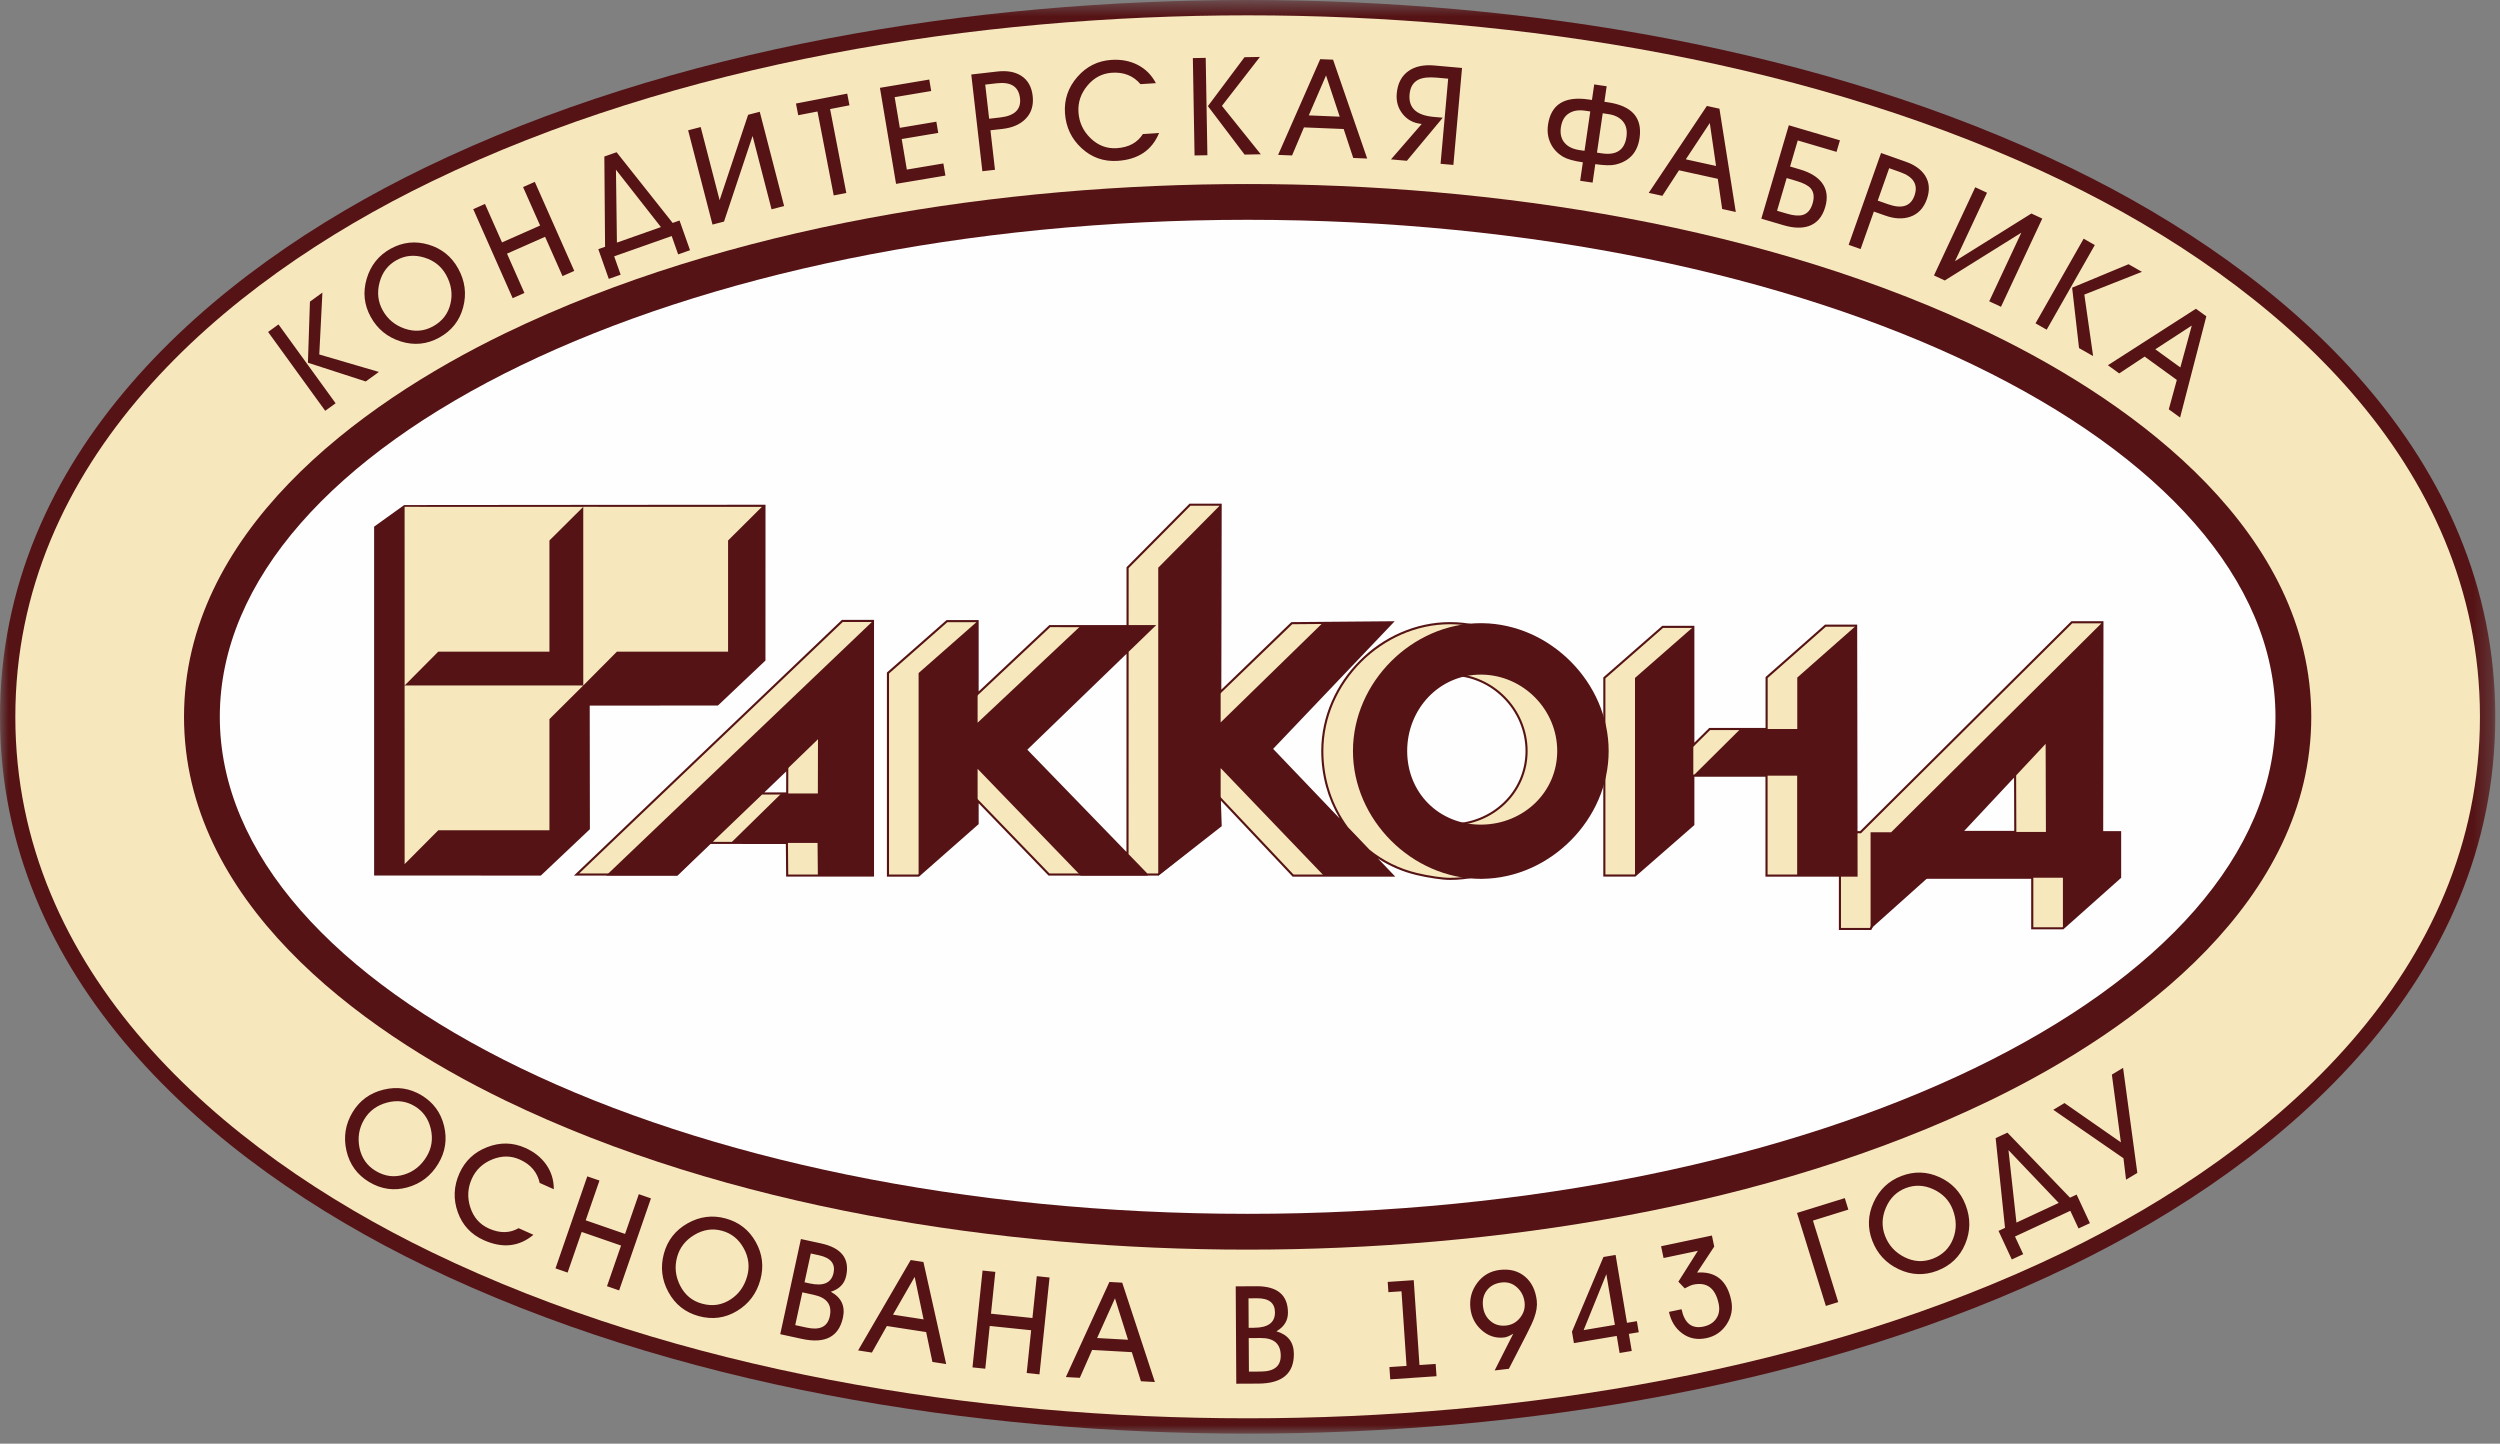
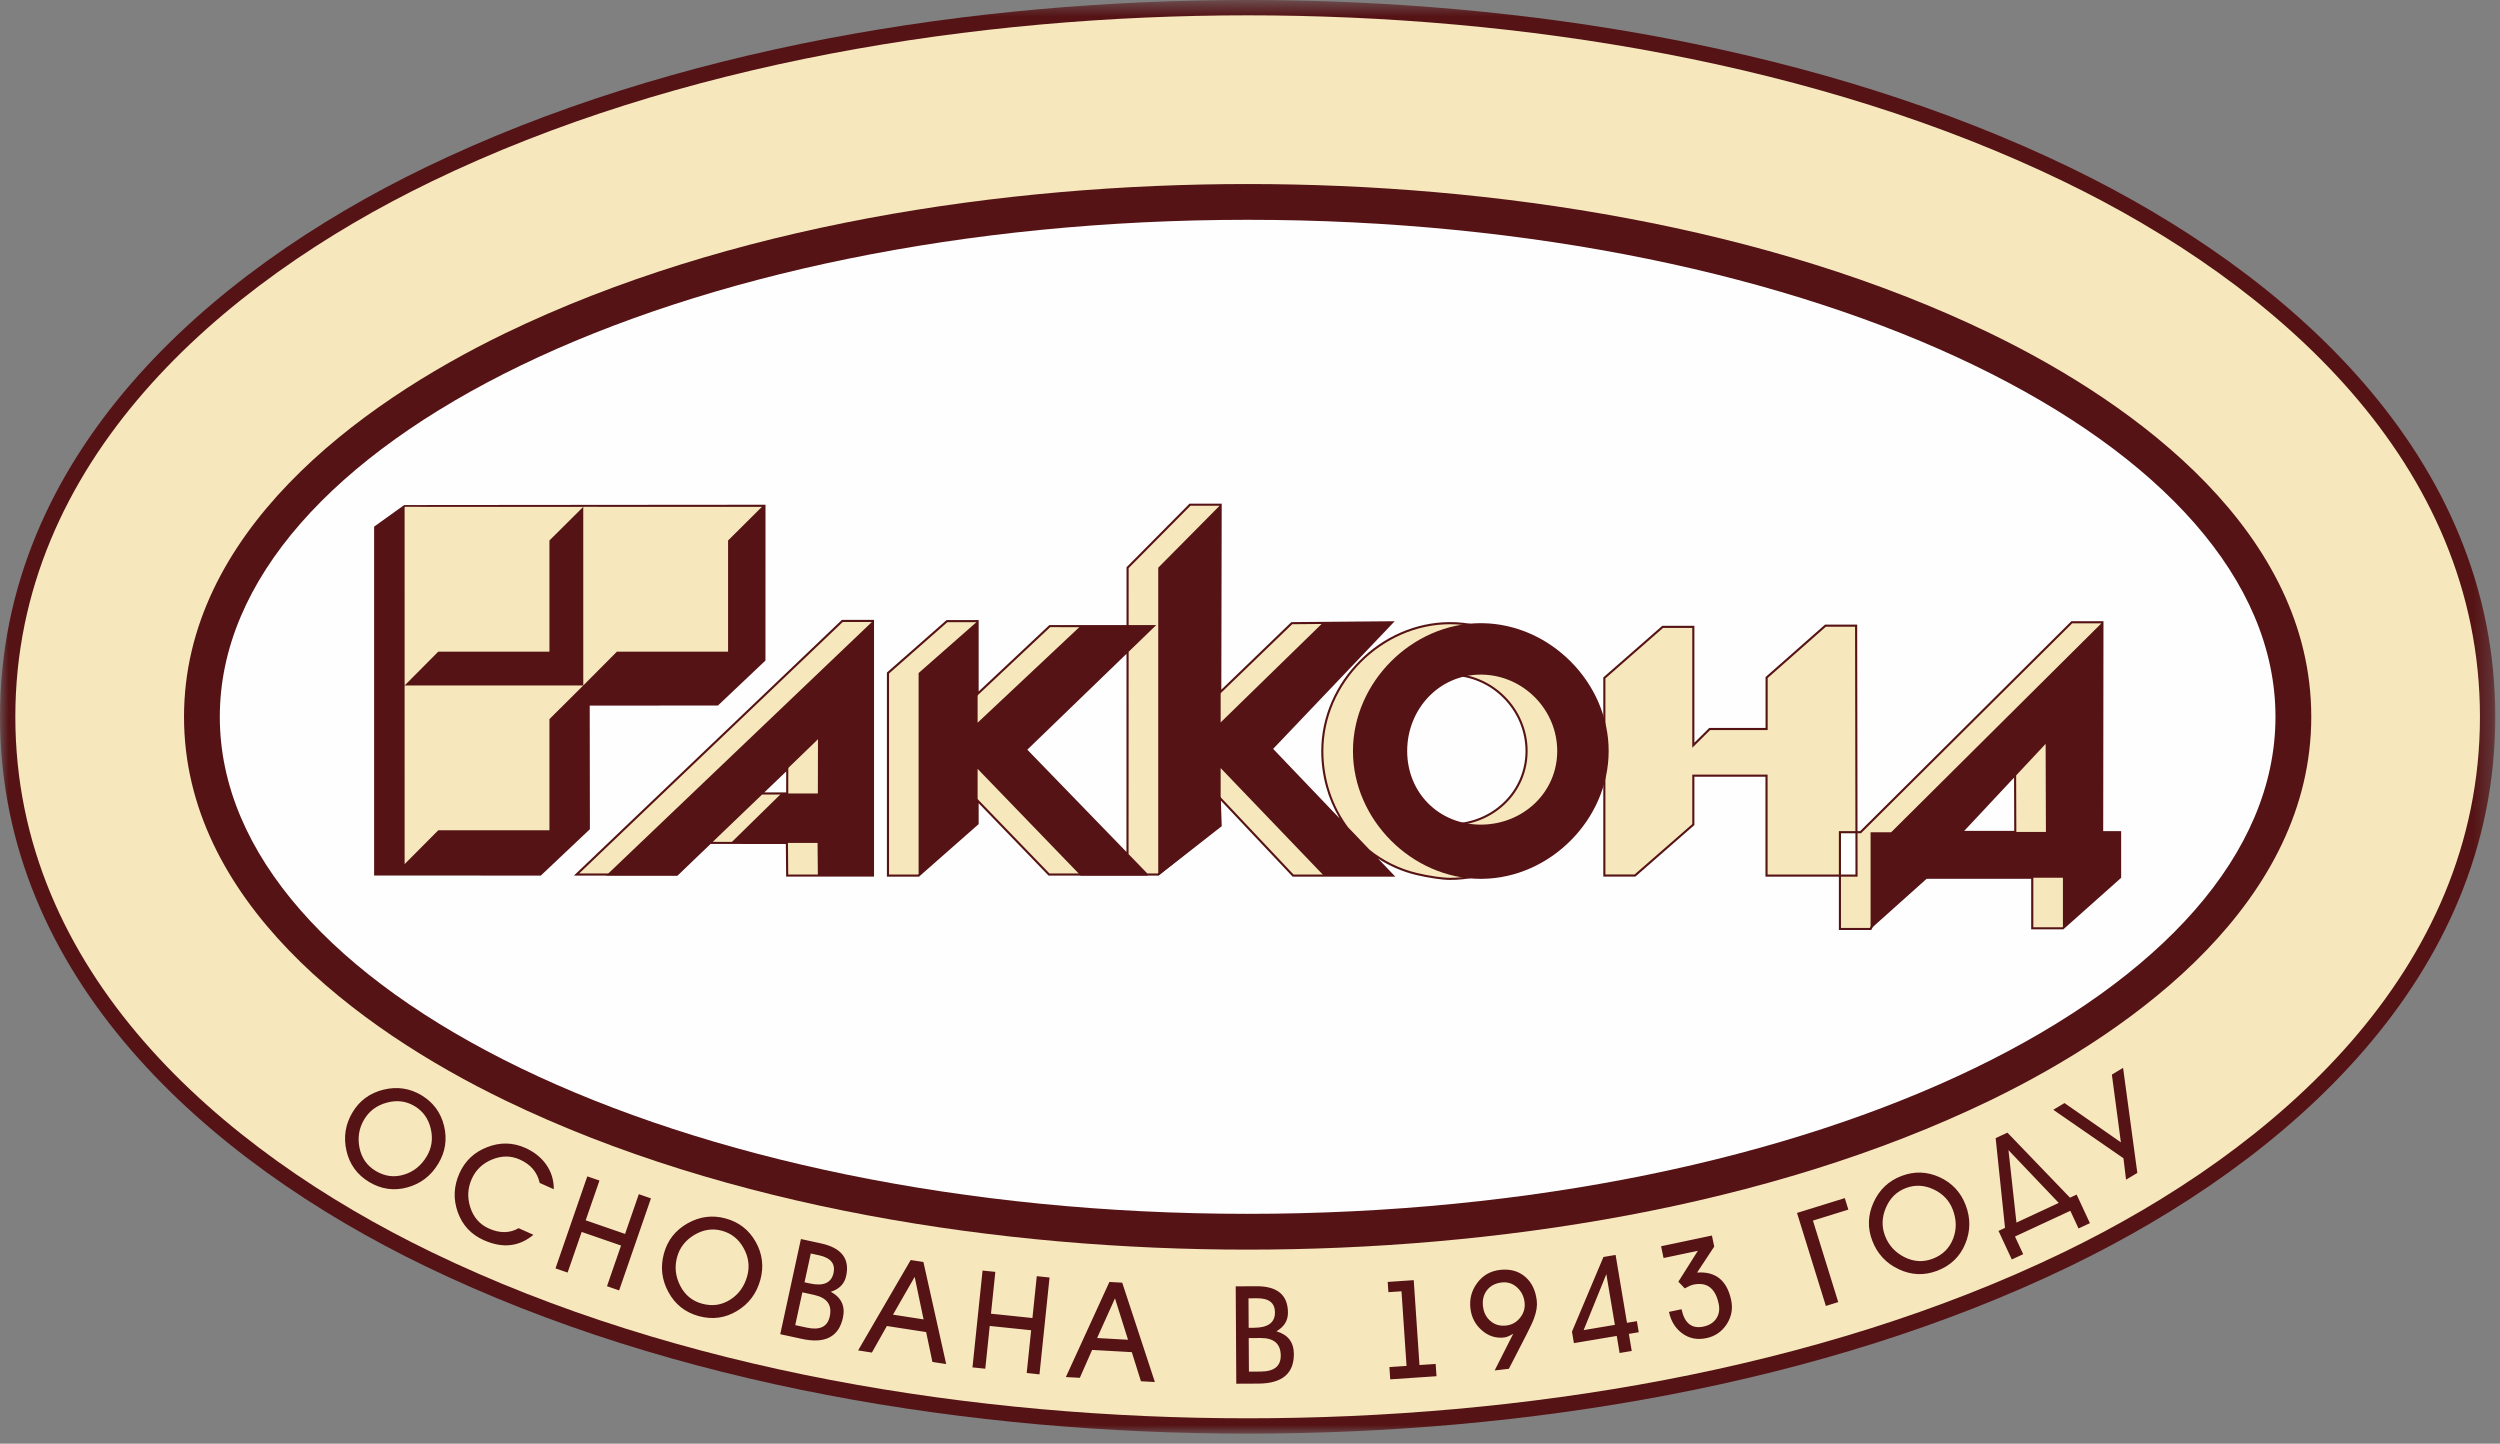
<svg xmlns="http://www.w3.org/2000/svg" xmlns:xlink="http://www.w3.org/1999/xlink" width="142px" height="82px" viewBox="0 0 142 82" version="1.1">
  <rect x="0" y="0" width="142" height="82" fill="#808080" stroke="none" />
  <defs>
    <polygon id="path-1" points="0 0.569 141.732 0.569 141.732 82 0 82" />
  </defs>
  <g id="Page-1" stroke="none" stroke-width="1" fill="none" fill-rule="evenodd">
    <g id="Group-38" transform="translate(0, -1)">
      <g id="Group-3" transform="translate(0, 0.431)">
        <mask id="mask-2" fill="white">
          <use xlink:href="#path-1" />
        </mask>
        <g id="Clip-2" />
        <path d="M70.866,0.569 C86.443,0.569 103.474,3.263 117.581,10.084 C129.955,16.068 141.732,26.464 141.732,41.285 C141.732,56.105 129.955,66.502 117.581,72.486 C103.475,79.306 86.443,82 70.866,82 C55.289,82 38.257,79.306 24.151,72.486 C11.777,66.502 0,56.105 0,41.285 C0,26.464 11.777,16.068 24.151,10.084 C38.258,3.263 55.289,0.569 70.866,0.569" id="Fill-1" fill="#551315" mask="url(#mask-2)" />
      </g>
      <path d="M70.866,1.871 C86.273,1.871 103.235,4.545 117.202,11.299 C129.252,17.125 140.861,27.252 140.861,41.716 C140.861,56.179 129.252,66.305 117.202,72.132 C103.235,78.886 86.273,81.559 70.866,81.559 C55.459,81.559 38.497,78.886 24.531,72.132 C12.481,66.305 0.871,56.179 0.871,41.716 C0.871,27.252 12.48,17.125 24.531,11.299 C38.497,4.545 55.459,1.871 70.866,1.871" id="Fill-4" fill="#F6E7BD" />
      <path d="M70.866,11.453 C84.792,11.453 100.397,13.816 113.03,19.925 C121.483,24.013 131.28,31.32 131.28,41.716 C131.28,52.112 121.483,59.419 113.03,63.507 C100.397,69.616 84.792,71.979 70.866,71.979 C56.941,71.979 41.335,69.616 28.702,63.507 C20.249,59.419 10.452,52.112 10.452,41.716 C10.452,31.32 20.249,24.013 28.702,19.925 C41.335,13.816 56.941,11.453 70.866,11.453" id="Fill-6" fill="#551315" />
      <path d="M70.866,13.485 C103.103,13.485 129.247,26.127 129.247,41.716 C129.247,57.304 103.103,69.946 70.866,69.946 C38.629,69.946 12.485,57.304 12.485,41.716 C12.485,26.127 38.629,13.485 70.866,13.485" id="Fill-8" fill="#FEFEFE" />
      <path d="M109.772,48.252 L114.452,43.251 L114.467,48.254 L109.772,48.252 Z M82.369,39.318 C79.993,39.318 78.187,41.282 78.187,43.657 C78.187,46.033 79.993,47.839 82.369,47.839 C84.746,47.839 86.709,46.033 86.709,43.657 C86.709,41.282 84.746,39.318 82.369,39.318 L82.369,39.318 Z M80.472,50.645 C80.988,50.767 81.825,50.919 82.369,50.919 C86.273,50.919 89.631,47.56 89.631,43.657 C89.631,39.754 86.273,36.395 82.369,36.395 C78.465,36.395 75.107,39.754 75.107,43.657 C75.107,47.017 77.292,49.886 80.472,50.645 L80.472,50.645 Z M79.109,50.733 L73.447,50.733 L69.281,46.316 L69.333,47.9 L65.788,50.672 L64.042,50.672 L64.047,33.245 L67.592,29.666 L69.333,29.666 L69.311,40.315 L73.375,36.395 L79.08,36.346 L72.231,43.536 L79.109,50.733 Z M55.528,40.414 L55.528,36.282 L53.787,36.282 L50.437,39.227 L50.437,50.733 L52.177,50.733 L55.528,47.782 L55.528,46.474 L59.584,50.675 L65.144,50.675 L58.268,43.581 L65.527,36.563 L59.628,36.562 L55.528,40.414 Z M47.845,36.27 L32.748,50.673 L38.459,50.673 L44.716,44.678 L44.712,46.069 L42.638,46.069 L39.775,48.876 L44.696,48.879 L44.712,50.731 L49.585,50.731 L49.585,36.27 L47.845,36.27 Z M96.18,43.331 L97.112,42.406 L100.343,42.406 L100.343,39.484 L103.687,36.536 L105.427,36.536 L105.451,50.733 L100.338,50.736 L100.338,45.059 L96.18,45.059 L96.18,47.837 L92.868,50.73 L91.127,50.73 L91.127,39.505 L94.44,36.605 L96.18,36.605 L96.18,43.331 Z M104.508,53.764 L106.249,53.764 L107.756,50.856 L115.432,50.856 L115.432,53.727 L117.173,53.727 L120.421,50.834 L120.421,48.27 L119.403,48.27 L119.417,36.346 L117.676,36.346 L105.678,48.27 L104.508,48.27 L104.508,53.764 Z" id="Fill-10" fill="#F6E7BD" />
      <path d="M114.392,43.402 L114.408,48.193 L109.911,48.193 L114.392,43.402 Z M109.728,48.212 L114.408,43.209 L114.511,43.099 L114.511,43.251 L114.528,48.254 L114.528,48.314 L114.467,48.314 L109.772,48.313 L109.633,48.313 L109.728,48.212 Z M85.387,40.639 C84.611,39.862 83.54,39.378 82.369,39.378 C81.209,39.378 80.187,39.853 79.452,40.616 C78.702,41.395 78.247,42.474 78.247,43.657 C78.247,44.829 78.693,45.86 79.43,46.596 C80.166,47.334 81.198,47.779 82.369,47.779 C83.552,47.779 84.631,47.325 85.41,46.575 C86.173,45.839 86.649,44.817 86.649,43.657 C86.649,42.486 86.164,41.416 85.387,40.639 L85.387,40.639 Z M82.369,39.257 C81.175,39.257 80.122,39.746 79.365,40.533 C78.593,41.334 78.127,42.443 78.127,43.657 C78.127,44.861 78.585,45.923 79.345,46.682 C80.104,47.441 81.164,47.899 82.369,47.899 C83.583,47.899 84.693,47.433 85.494,46.662 C86.28,45.903 86.769,44.851 86.769,43.657 C86.769,42.453 86.271,41.353 85.472,40.554 C84.674,39.756 83.573,39.257 82.369,39.257 L82.369,39.257 Z M76.565,47.984 L77.788,49.263 C78.558,49.885 79.471,50.344 80.486,50.586 C80.773,50.654 81.159,50.732 81.537,50.786 C81.836,50.829 82.131,50.859 82.369,50.859 C84.304,50.859 86.105,50.026 87.421,48.71 C88.738,47.393 89.571,45.592 89.571,43.657 C89.571,41.722 88.738,39.922 87.421,38.605 C86.105,37.289 84.304,36.456 82.369,36.456 C80.434,36.456 78.633,37.289 77.317,38.605 C76,39.922 75.167,41.722 75.167,43.657 C75.167,45.275 75.678,46.779 76.565,47.984 L76.565,47.984 Z M64.106,37.854 L65.378,36.624 L64.106,36.624 L64.106,37.854 Z M64.102,49.514 L65.166,50.612 L65.767,50.612 L69.271,47.872 L69.221,46.318 L69.215,46.159 L69.325,46.275 L73.472,50.672 L78.968,50.672 L77.707,49.353 C77.277,49.005 76.891,48.608 76.554,48.17 C76.527,48.133 76.499,48.098 76.473,48.061 L72.187,43.578 L72.148,43.536 L72.187,43.495 L78.938,36.408 L73.399,36.456 L69.352,40.358 L69.251,40.456 L69.251,40.315 L69.272,29.727 L67.617,29.727 L64.107,33.269 L64.106,36.504 L65.527,36.504 L65.676,36.504 L65.568,36.607 L64.106,38.021 L64.102,49.514 Z M58.352,43.582 L63.985,38.137 L63.982,49.39 L58.352,43.582 Z M64.999,50.612 L64.102,49.687 L64.102,50.612 L64.999,50.612 Z M55.588,36.281 L55.588,40.275 L59.587,36.519 L59.605,36.502 L59.628,36.502 L63.986,36.504 L63.987,33.245 L63.987,33.22 L64.004,33.202 L67.549,29.624 L67.567,29.607 L67.592,29.607 L69.333,29.607 L69.393,29.607 L69.393,29.667 L69.371,40.173 L73.332,36.352 L73.35,36.336 L73.373,36.336 L79.079,36.287 L79.22,36.286 L79.122,36.388 L72.314,43.536 L76.091,47.488 C75.423,46.372 75.047,45.057 75.047,43.657 C75.047,41.689 75.894,39.858 77.232,38.52 C78.57,37.182 80.401,36.335 82.369,36.335 C84.337,36.335 86.168,37.182 87.506,38.52 C88.845,39.859 89.692,41.689 89.692,43.657 C89.692,45.626 88.845,47.457 87.506,48.795 C86.168,50.133 84.337,50.98 82.369,50.98 C82.125,50.98 81.824,50.95 81.519,50.905 C81.136,50.85 80.746,50.772 80.458,50.703 C79.656,50.512 78.915,50.187 78.257,49.755 L79.153,50.691 L79.25,50.793 L79.109,50.793 L73.447,50.793 L73.421,50.793 L73.403,50.774 L69.346,46.473 L69.393,47.899 L69.394,47.929 L69.37,47.947 L65.824,50.72 L65.808,50.733 L65.788,50.733 L65.284,50.733 L65.286,50.735 L65.143,50.735 L59.584,50.735 L59.559,50.735 L59.541,50.716 L55.588,46.623 L55.588,47.783 L55.588,47.81 L55.567,47.828 L52.217,50.778 L52.2,50.794 L52.177,50.794 L50.437,50.794 L50.376,50.794 L50.376,50.734 L50.376,39.228 L50.376,39.2 L50.397,39.182 L53.747,36.236 L53.765,36.221 L53.787,36.221 L55.528,36.221 L55.588,36.221 L55.588,36.281 Z M55.467,40.414 L55.467,36.341 L53.81,36.341 L50.497,39.255 L50.497,50.673 L52.154,50.673 L55.467,47.756 L55.467,46.474 L55.467,46.325 L55.571,46.432 L59.61,50.614 L63.981,50.614 L63.982,49.563 L58.225,43.622 L58.183,43.579 L58.225,43.537 L63.985,37.97 L63.986,36.624 L59.652,36.623 L55.569,40.458 L55.467,40.553 L55.467,40.414 Z M44.656,44.818 L44.653,46.009 L43.413,46.009 L44.656,44.818 Z M40.311,48.816 L39.922,48.816 L42.663,46.13 L43.113,46.13 L40.311,48.816 Z M32.706,50.63 L47.803,36.225 L47.821,36.209 L47.845,36.209 L49.585,36.209 L49.645,36.209 L49.645,36.269 L49.645,50.732 L49.645,50.792 L49.585,50.792 L44.712,50.792 L44.653,50.792 L44.652,50.733 L44.636,48.939 L40.359,48.936 L38.5,50.717 L38.483,50.734 L38.458,50.734 L32.748,50.734 L32.598,50.734 L32.706,50.63 Z M47.869,36.329 L32.898,50.613 L38.435,50.613 L40.185,48.936 L39.775,48.936 L39.628,48.936 L39.733,48.833 L42.596,46.027 L42.614,46.009 L42.638,46.009 L43.239,46.009 L44.674,44.634 L44.777,44.536 L44.776,44.677 L44.773,46.07 L44.773,46.13 L44.712,46.13 L43.287,46.13 L40.484,48.816 L44.696,48.819 L44.756,48.819 L44.756,48.878 L44.772,50.672 L49.525,50.672 L49.525,36.329 L47.869,36.329 Z M104.508,48.21 L104.448,48.21 L104.448,48.271 L104.448,50.673 L100.399,50.675 L100.399,45.059 L100.399,44.999 L100.338,44.999 L96.18,44.999 L96.121,44.999 L96.121,45.059 L96.121,47.81 L92.845,50.669 L91.187,50.669 L91.187,39.533 L94.462,36.666 L96.121,36.666 L96.121,43.331 L96.121,43.475 L96.223,43.373 L97.136,42.466 L100.343,42.466 L100.404,42.466 L100.404,42.406 L100.404,39.512 L103.709,36.597 L105.368,36.597 L105.387,48.21 L104.508,48.21 Z M105.387,48.331 L105.39,50.673 L104.568,50.673 L104.568,48.331 L105.387,48.331 Z M106.248,53.825 L104.508,53.825 L104.448,53.825 L104.448,53.765 L104.448,50.794 L100.338,50.796 L100.278,50.796 L100.278,50.735 L100.278,45.119 L96.241,45.119 L96.241,47.837 L96.241,47.864 L96.22,47.882 L92.907,50.775 L92.89,50.79 L92.868,50.79 L91.127,50.79 L91.067,50.79 L91.067,50.729 L91.067,39.506 L91.067,39.479 L91.087,39.461 L94.401,36.56 L94.417,36.546 L94.44,36.546 L96.18,36.546 L96.241,36.546 L96.241,36.606 L96.241,43.186 L97.069,42.363 L97.086,42.346 L97.112,42.346 L100.284,42.346 L100.284,39.485 L100.284,39.458 L100.303,39.44 L103.647,36.491 L103.663,36.476 L103.687,36.476 L105.427,36.476 L105.488,36.476 L105.488,36.537 L105.507,48.21 L105.654,48.21 L117.634,36.304 L117.652,36.286 L117.676,36.286 L119.416,36.286 L119.477,36.286 L119.477,36.347 L119.462,48.21 L120.421,48.21 L120.482,48.21 L120.482,48.271 L120.482,50.834 L120.482,50.86 L120.461,50.878 L117.212,53.772 L117.196,53.787 L117.173,53.787 L115.432,53.787 L115.371,53.787 L115.371,53.727 L115.371,50.917 L107.793,50.917 L106.302,53.793 L106.285,53.825 L106.248,53.825 Z M104.568,53.705 L106.212,53.705 L107.703,50.829 L107.72,50.796 L107.756,50.796 L115.432,50.796 L115.493,50.796 L115.493,50.857 L115.493,53.667 L117.15,53.667 L120.361,50.806 L120.361,48.331 L119.403,48.331 L119.342,48.331 L119.342,48.271 L119.357,36.407 L117.701,36.407 L105.721,48.313 L105.703,48.331 L105.678,48.331 L105.507,48.331 L105.511,50.733 L105.511,50.793 L105.451,50.793 L104.568,50.794 L104.568,53.705 Z" id="Fill-12" fill="#551315" />
      <path d="M106.249,53.765 L109.498,50.857 L113.86,50.857 L113.86,48.253 L111.513,48.253 L113.86,45.744 L113.86,41.869 L107.419,48.271 L106.249,48.271 L106.249,53.765 Z M113.86,50.857 L117.174,50.857 L117.174,53.727 L120.422,50.834 L120.422,48.271 L119.403,48.271 L119.417,36.347 L113.86,41.869 L113.86,45.744 L116.192,43.251 L116.208,48.254 L113.86,48.253 L113.86,50.857 Z" id="Fill-14" fill="#551315" />
      <path d="M84.11,36.396 L84.189,36.397 L84.189,39.319 L84.11,39.318 C81.734,39.318 79.928,41.282 79.928,43.658 C79.928,46.034 81.734,47.839 84.11,47.839 L84.189,47.838 L84.189,50.918 L84.11,50.919 C80.207,50.919 76.848,47.561 76.848,43.658 C76.848,39.754 80.207,36.396 84.11,36.396 L84.11,36.396 Z M84.189,36.397 C88.058,36.442 91.372,39.781 91.372,43.658 C91.372,47.535 88.058,50.874 84.189,50.918 L84.189,47.838 C86.529,47.798 88.45,46.007 88.45,43.658 C88.45,41.308 86.529,39.362 84.189,39.319 L84.189,36.397 Z" id="Fill-16" fill="#551315" />
      <polygon id="Fill-18" fill="#551315" points="69.333 42.033 69.333 29.666 65.788 33.244 65.788 50.737 69.333 47.9 69.333 44.627 75.187 50.732 79.165 50.732 72.231 43.536 79.08 36.346 75.115 36.395" />
      <polygon id="Fill-20" fill="#551315" points="55.528 42.049 55.528 36.281 52.177 39.228 52.177 50.734 55.528 47.783 55.528 44.671 61.382 50.733 65.202 50.733 58.268 43.58 65.527 36.564 61.369 36.562" />
      <polygon id="Fill-22" fill="#551315" points="49.586 36.269 34.428 50.732 38.459 50.732 46.461 42.988 46.454 46.07 44.379 46.07 41.517 48.875 46.437 48.878 46.454 50.732 49.586 50.732" />
-       <polygon id="Fill-24" fill="#551315" points="96.18 45.059 96.18 36.606 92.868 39.506 92.868 50.73 96.18 47.837 96.18 45.059 102.079 45.059 102.079 50.736 105.451 50.733 105.427 36.537 102.085 39.485 102.085 42.406 98.853 42.406" />
      <path d="M33.496,41.08 L40.779,41.073 L43.478,38.518 L43.481,29.669 C36.715,29.668 29.724,29.687 22.958,29.687 L21.25,30.913 L21.25,50.729 L30.717,50.734 L33.506,48.098 L33.496,41.08 Z" id="Fill-26" fill="#551315" />
      <polygon id="Fill-28" fill="#F6E7BD" points="31.208 38.014 24.893 38.014 22.983 39.935 22.982 29.788 33.129 29.789 31.208 31.699" />
      <polygon id="Fill-30" fill="#F6E7BD" points="31.208 48.16 24.893 48.16 22.983 50.081 22.982 39.934 33.129 39.935 31.208 41.845" />
      <polygon id="Fill-32" fill="#F6E7BD" points="41.355 38.014 35.04 38.014 33.13 39.935 33.129 29.788 43.276 29.789 41.355 31.699" />
-       <path d="M124.493,19.492 L123.844,21.871 L122.421,20.84 L124.493,19.492 Z M123.187,24.25 L123.829,24.716 L125.32,18.966 L124.728,18.537 L119.729,21.745 L120.371,22.21 L121.815,21.255 L123.644,22.58 L123.187,24.25 Z M118.089,20.771 L117.697,17.34 L120.902,16.008 L121.663,16.441 L118.39,17.733 L118.889,21.226 L118.089,20.771 Z M118.985,14.918 L118.351,14.558 L115.618,19.366 L116.252,19.726 L118.985,14.918 Z M114.811,14.217 L110.463,16.931 L109.85,16.645 L112.194,11.636 L112.862,11.948 L111.044,15.835 L115.383,13.127 L116.001,13.416 L113.656,18.426 L112.988,18.113 L114.811,14.217 Z M106.435,13.017 L105.683,15.146 L105.003,14.906 L106.844,9.69 L108.249,10.186 C108.761,10.367 109.129,10.633 109.352,10.983 C109.592,11.366 109.623,11.809 109.446,12.311 C109.265,12.823 108.949,13.157 108.498,13.312 C108.084,13.454 107.614,13.433 107.088,13.247 L106.435,13.017 Z M107.305,10.554 L106.655,12.394 L107.249,12.603 C108.031,12.879 108.529,12.716 108.742,12.112 C108.962,11.489 108.69,11.043 107.928,10.774 L107.305,10.554 Z M101.483,11.114 L100.936,12.971 L101.504,13.138 C101.882,13.25 102.18,13.273 102.396,13.209 C102.664,13.133 102.85,12.915 102.956,12.557 C103.063,12.194 103.027,11.908 102.848,11.7 C102.704,11.535 102.438,11.396 102.051,11.282 L101.483,11.114 Z M100.043,13.421 L101.605,8.115 L104.509,8.97 L104.315,9.626 L102.112,8.977 L101.676,10.458 L102.243,10.625 C102.813,10.793 103.225,11.043 103.48,11.374 C103.769,11.753 103.833,12.217 103.671,12.767 C103.509,13.318 103.204,13.674 102.756,13.835 C102.362,13.975 101.881,13.962 101.31,13.794 L100.043,13.421 Z M97.116,7.987 L95.754,10.05 L97.471,10.427 L97.116,7.987 Z M97.819,12.87 L97.571,11.157 L95.366,10.672 L94.423,12.124 L93.648,11.954 L96.951,7.017 L97.664,7.174 L98.593,13.041 L97.819,12.87 Z M90.327,7.331 L90.015,7.286 C89.65,7.233 89.347,7.286 89.102,7.447 C88.859,7.606 88.712,7.869 88.657,8.237 C88.604,8.604 88.68,8.903 88.885,9.131 C89.071,9.34 89.349,9.471 89.72,9.525 L90.001,9.566 L90.327,7.331 Z M91.258,5.899 L91.13,6.781 L91.327,6.81 C92.695,7.01 93.295,7.687 93.127,8.842 C93.009,9.653 92.557,10.154 91.774,10.345 C91.521,10.407 91.135,10.399 90.612,10.323 L90.46,11.372 L89.753,11.269 L89.906,10.22 C89.389,10.144 89.018,10.041 88.794,9.91 C88.465,9.717 88.224,9.46 88.072,9.138 C87.92,8.815 87.872,8.464 87.927,8.083 C88.096,6.929 88.864,6.45 90.232,6.65 L90.423,6.678 L90.551,5.796 L91.258,5.899 Z M91.034,7.434 L90.708,9.669 L90.997,9.712 C91.812,9.831 92.274,9.52 92.383,8.78 C92.435,8.413 92.369,8.118 92.181,7.895 C91.994,7.673 91.718,7.534 91.353,7.481 L91.034,7.434 Z M82.256,5.469 L81.605,5.41 C81.157,5.37 80.813,5.407 80.578,5.519 C80.271,5.667 80.1,5.947 80.063,6.36 C79.995,7.125 80.45,7.552 81.43,7.639 L81.95,7.685 L79.911,10.133 L79.008,10.053 L80.754,8.041 C80.305,8.001 79.946,7.815 79.678,7.483 C79.409,7.15 79.295,6.759 79.335,6.31 C79.387,5.729 79.615,5.3 80.02,5.022 C80.392,4.767 80.878,4.666 81.474,4.72 L83.043,4.86 L82.552,10.369 L81.824,10.304 L82.256,5.469 Z M75.319,5.286 L74.339,7.554 L76.096,7.627 L75.319,5.286 Z M76.864,9.972 L76.321,8.328 L74.065,8.236 L73.389,9.83 L72.597,9.798 L74.988,4.36 L75.718,4.39 L77.656,10.005 L76.864,9.972 Z M70.693,9.781 L68.609,7.028 L70.688,4.249 L71.563,4.234 L69.406,7.013 L71.614,9.764 L70.693,9.781 Z M68.484,4.287 L68.58,9.817 L67.851,9.83 L67.754,4.3 L68.484,4.287 Z M64.917,8.612 L65.837,8.552 C65.433,9.533 64.649,10.061 63.484,10.137 C62.692,10.188 62.008,9.948 61.432,9.415 C60.855,8.883 60.542,8.218 60.49,7.421 C60.44,6.649 60.674,5.966 61.192,5.37 C61.711,4.775 62.356,4.451 63.127,4.402 C63.674,4.366 64.165,4.457 64.6,4.675 C65.056,4.903 65.407,5.252 65.654,5.723 L64.779,5.78 C64.374,5.303 63.834,5.087 63.16,5.131 C62.607,5.167 62.143,5.41 61.767,5.86 C61.391,6.31 61.221,6.814 61.257,7.371 C61.294,7.949 61.521,8.439 61.937,8.844 C62.365,9.263 62.865,9.453 63.437,9.416 C64.112,9.372 64.605,9.104 64.917,8.612 L64.917,8.612 Z M56.258,8.4 L56.515,10.644 L55.798,10.726 L55.168,5.231 L56.649,5.062 C57.189,5 57.636,5.077 57.991,5.295 C58.373,5.534 58.596,5.919 58.656,6.448 C58.718,6.987 58.579,7.426 58.242,7.763 C57.932,8.072 57.5,8.258 56.946,8.322 L56.258,8.4 Z M55.961,5.805 L56.183,7.744 L56.809,7.672 C57.634,7.578 58.009,7.213 57.936,6.576 C57.861,5.92 57.421,5.638 56.618,5.73 L55.961,5.805 Z M53.583,10.284 L53.7,10.973 L50.896,11.444 L49.98,5.989 L52.783,5.518 L52.892,6.17 L50.817,6.519 L51.11,8.261 L53.185,7.912 L53.292,8.549 L51.217,8.897 L51.508,10.632 L53.583,10.284 Z M47.149,7.195 L48.071,11.962 L47.355,12.1 L46.433,7.333 L45.339,7.545 L45.211,6.881 L48.122,6.318 L48.25,6.982 L47.149,7.195 Z M42.747,8.723 L43.824,12.888 L44.538,12.704 L43.154,7.349 L42.493,7.52 L40.874,12.371 L39.799,8.216 L39.085,8.401 L40.47,13.756 L41.124,13.586 L42.747,8.723 Z M37.541,13.898 L34.986,10.639 L35.041,14.78 L37.541,13.898 Z M34.327,9.891 L35.022,9.646 L38.207,13.662 L38.598,13.525 L39.194,15.212 L38.52,15.45 L38.152,14.407 L34.885,15.56 L35.253,16.603 L34.579,16.841 L33.984,15.153 L34.368,15.017 L34.327,9.891 Z M28.798,15.408 L29.787,17.641 L29.119,17.937 L26.88,12.88 L27.547,12.584 L28.514,14.769 L30.678,13.81 L29.71,11.626 L30.377,11.331 L32.618,16.388 L31.951,16.683 L30.961,14.45 L28.798,15.408 Z M26.028,16.259 C26.416,16.963 26.509,17.695 26.307,18.455 C26.106,19.215 25.653,19.788 24.949,20.176 C24.254,20.559 23.526,20.632 22.767,20.395 C22.009,20.158 21.437,19.692 21.055,18.996 C20.68,18.314 20.604,17.593 20.828,16.832 C21.053,16.072 21.506,15.504 22.187,15.128 C22.874,14.75 23.591,14.673 24.339,14.895 C25.087,15.117 25.65,15.572 26.028,16.259 L26.028,16.259 Z M25.341,16.619 C25.635,17.153 25.717,17.696 25.587,18.246 C25.456,18.815 25.126,19.245 24.597,19.537 C24.09,19.816 23.556,19.86 22.995,19.669 C22.433,19.478 22.014,19.129 21.735,18.622 C21.465,18.133 21.408,17.604 21.561,17.034 C21.715,16.464 22.037,16.044 22.526,15.775 C23.015,15.506 23.539,15.457 24.098,15.628 C24.658,15.8 25.072,16.13 25.341,16.619 L25.341,16.619 Z M20.774,22.667 L21.521,22.126 L18.135,21.134 L18.313,17.62 L17.604,18.134 L17.49,21.603 L20.774,22.667 Z M15.819,19.427 L19.063,23.906 L18.472,24.334 L15.228,19.855 L15.819,19.427 Z" id="Fill-34" fill="#551315" />
      <path d="M117.263,63.654 L116.627,64.036 L120.612,66.788 L120.76,68.006 L121.4,67.622 L120.591,61.654 L119.954,62.038 L120.466,65.884 L117.263,63.654 Z M116.936,69.325 L114.081,66.327 L114.534,70.443 L116.936,69.325 Z M113.353,65.645 L114.022,65.334 L117.576,69.028 L117.953,68.853 L118.707,70.475 L118.061,70.777 L117.594,69.774 L114.451,71.234 L114.918,72.237 L114.27,72.538 L113.516,70.915 L113.885,70.743 L113.353,65.645 Z M111.648,69.445 C111.936,70.196 111.927,70.933 111.623,71.658 C111.32,72.383 110.791,72.889 110.04,73.177 C109.299,73.46 108.57,73.433 107.85,73.093 C107.13,72.755 106.629,72.215 106.346,71.473 C106.067,70.746 106.091,70.021 106.418,69.299 C106.745,68.576 107.272,68.075 107.999,67.797 C108.731,67.517 109.451,67.539 110.162,67.862 C110.873,68.185 111.368,68.713 111.648,69.445 L111.648,69.445 Z M110.918,69.707 C110.719,69.186 110.353,68.802 109.823,68.555 C109.293,68.308 108.767,68.285 108.246,68.484 C107.725,68.684 107.349,69.055 107.118,69.599 C106.886,70.142 106.871,70.675 107.07,71.196 C107.278,71.736 107.645,72.14 108.174,72.406 C108.704,72.672 109.24,72.702 109.781,72.495 C110.344,72.279 110.731,71.898 110.939,71.352 C111.142,70.825 111.135,70.277 110.918,69.707 L110.918,69.707 Z M102.975,70.33 L104.412,74.959 L103.709,75.178 L102.07,69.895 L104.784,69.053 L104.987,69.706 L102.975,70.33 Z M94.797,75.515 L95.511,75.365 C95.68,76.162 96.094,76.49 96.755,76.351 C97.081,76.282 97.325,76.131 97.484,75.895 C97.644,75.66 97.689,75.38 97.621,75.054 C97.433,74.167 96.954,73.805 96.183,73.967 C96.073,73.99 95.909,74.062 95.694,74.18 L95.331,73.801 L96.438,72.046 L94.49,72.456 L94.35,71.787 L97.237,71.178 L97.368,71.806 L96.394,73.282 C97.45,73.206 98.094,73.728 98.331,74.851 C98.434,75.342 98.349,75.797 98.075,76.218 C97.799,76.64 97.415,76.903 96.924,77.006 C96.404,77.116 95.947,77.027 95.552,76.737 C95.159,76.449 94.909,76.042 94.797,75.515 L94.797,75.515 Z M89.951,76.55 L91.725,76.252 L91.24,73.372 L89.951,76.55 Z M92.519,76.765 L92.683,77.735 L91.993,77.85 L91.831,76.881 L89.398,77.29 L89.288,76.638 L91.076,72.396 L91.766,72.28 L92.413,76.136 L92.975,76.042 L93.081,76.671 L92.519,76.765 Z M85.704,78.747 L84.897,78.841 L85.953,76.754 C85.746,76.882 85.576,76.952 85.445,76.968 C84.956,77.025 84.525,76.884 84.15,76.546 C83.787,76.222 83.578,75.813 83.52,75.32 C83.457,74.78 83.587,74.297 83.909,73.867 C84.23,73.438 84.657,73.193 85.192,73.131 C85.772,73.063 86.254,73.195 86.638,73.527 C87.004,73.845 87.222,74.297 87.29,74.882 C87.323,75.172 87.272,75.503 87.135,75.875 C87.061,76.079 86.918,76.387 86.707,76.798 L85.704,78.747 Z M86.597,74.974 C86.556,74.632 86.415,74.349 86.168,74.124 C85.922,73.899 85.63,73.806 85.293,73.845 C84.931,73.888 84.653,74.033 84.46,74.284 C84.266,74.533 84.192,74.84 84.234,75.202 C84.275,75.554 84.418,75.834 84.665,76.04 C84.909,76.248 85.207,76.33 85.555,76.29 C85.876,76.253 86.141,76.105 86.344,75.845 C86.55,75.587 86.633,75.296 86.597,74.974 L86.597,74.974 Z M80.3,73.713 L80.626,78.534 L81.546,78.472 L81.594,79.169 L78.965,79.347 L78.918,78.65 L79.891,78.584 L79.605,74.345 L78.861,74.396 L78.822,73.813 L80.3,73.713 Z M70.221,79.595 L70.189,74.065 L71.358,74.058 C72.55,74.052 73.15,74.55 73.156,75.554 C73.159,76.01 72.939,76.364 72.501,76.618 C73.157,76.809 73.487,77.237 73.492,77.903 C73.496,79.019 72.826,79.581 71.481,79.589 L70.221,79.595 Z M70.927,77.003 L70.939,78.908 L71.615,78.904 C72.373,78.9 72.749,78.598 72.746,77.999 C72.743,77.328 72.362,76.995 71.605,76.999 L70.927,77.003 Z M70.915,74.745 L70.924,76.419 L71.233,76.417 C72.026,76.413 72.421,76.121 72.418,75.543 C72.415,75.005 72.076,74.738 71.4,74.742 L70.915,74.745 Z M63.331,74.746 L62.316,77 L64.072,77.098 L63.331,74.746 Z M64.805,79.455 L64.287,77.802 L62.032,77.676 L61.334,79.26 L60.541,79.217 L63.014,73.815 L63.742,73.856 L65.597,79.499 L64.805,79.455 Z M56.217,76.314 L55.964,78.743 L55.237,78.668 L55.809,73.167 L56.535,73.242 L56.288,75.618 L58.642,75.863 L58.889,73.487 L59.614,73.562 L59.042,79.064 L58.316,78.988 L58.569,76.558 L56.217,76.314 Z M51.953,73.528 L50.722,75.672 L52.459,75.941 L51.953,73.528 Z M52.961,78.358 L52.605,76.662 L50.374,76.317 L49.523,77.826 L48.74,77.704 L51.727,72.57 L52.45,72.681 L53.743,78.479 L52.961,78.358 Z M44.318,76.782 L45.492,71.377 L46.633,71.625 C47.798,71.878 48.276,72.495 48.062,73.476 C47.965,73.922 47.675,74.22 47.191,74.372 C47.791,74.701 48.02,75.191 47.879,75.842 C47.642,76.933 46.865,77.335 45.55,77.05 L44.318,76.782 Z M45.574,74.405 L45.169,76.267 L45.83,76.41 C46.569,76.571 47.004,76.359 47.13,75.773 C47.273,75.118 46.974,74.71 46.233,74.549 L45.574,74.405 Z M46.053,72.198 L45.697,73.835 L45.996,73.9 C46.773,74.069 47.221,73.87 47.346,73.304 C47.459,72.779 47.185,72.445 46.526,72.301 L46.053,72.198 Z M43.188,73.692 C42.977,74.467 42.535,75.058 41.861,75.464 C41.188,75.869 40.464,75.967 39.688,75.755 C38.922,75.546 38.349,75.092 37.968,74.394 C37.587,73.696 37.502,72.964 37.711,72.198 C37.916,71.447 38.364,70.877 39.053,70.486 C39.743,70.096 40.465,70.003 41.215,70.208 C41.971,70.414 42.541,70.857 42.923,71.537 C43.306,72.217 43.395,72.935 43.188,73.692 L43.188,73.692 Z M42.444,73.472 C42.59,72.934 42.523,72.408 42.24,71.896 C41.958,71.384 41.547,71.054 41.008,70.907 C40.471,70.761 39.947,70.839 39.441,71.141 C38.934,71.444 38.606,71.864 38.459,72.403 C38.306,72.961 38.367,73.504 38.636,74.031 C38.907,74.559 39.321,74.899 39.88,75.05 C40.462,75.21 40.998,75.131 41.489,74.813 C41.965,74.507 42.283,74.06 42.444,73.472 L42.444,73.472 Z M33.039,70.974 L32.24,73.282 L31.552,73.044 L33.358,67.817 L34.05,68.055 L33.267,70.313 L35.504,71.087 L36.285,68.829 L36.974,69.068 L35.166,74.295 L34.477,74.056 L35.276,71.747 L33.039,70.974 Z M29.457,70.761 L30.299,71.136 C29.485,71.816 28.546,71.918 27.48,71.442 C26.755,71.118 26.262,70.587 26,69.847 C25.738,69.108 25.77,68.374 26.096,67.644 C26.412,66.938 26.936,66.442 27.674,66.157 C28.41,65.871 29.13,65.886 29.837,66.201 C30.337,66.425 30.729,66.735 31.012,67.13 C31.309,67.544 31.457,68.016 31.456,68.548 L30.655,68.191 C30.518,67.58 30.142,67.137 29.524,66.862 C29.02,66.636 28.495,66.635 27.953,66.858 C27.41,67.081 27.026,67.448 26.797,67.958 C26.561,68.486 26.534,69.026 26.713,69.577 C26.896,70.147 27.25,70.549 27.773,70.782 C28.392,71.058 28.953,71.051 29.457,70.761 L29.457,70.761 Z M24.892,67.1 C24.479,67.789 23.892,68.237 23.134,68.445 C22.377,68.653 21.652,68.549 20.963,68.135 C20.284,67.726 19.855,67.134 19.678,66.359 C19.502,65.584 19.617,64.856 20.026,64.175 C20.427,63.508 21.014,63.081 21.784,62.892 C22.555,62.704 23.273,62.81 23.941,63.211 C24.611,63.615 25.04,64.196 25.223,64.954 C25.407,65.713 25.297,66.428 24.892,67.1 L24.892,67.1 Z M24.235,66.687 C24.523,66.208 24.601,65.684 24.468,65.114 C24.335,64.545 24.029,64.116 23.552,63.829 C23.073,63.541 22.549,63.474 21.979,63.628 C21.409,63.781 20.98,64.096 20.692,64.575 C20.393,65.071 20.303,65.61 20.419,66.191 C20.537,66.772 20.843,67.211 21.34,67.509 C21.858,67.821 22.395,67.89 22.953,67.717 C23.494,67.552 23.922,67.209 24.235,66.687 L24.235,66.687 Z" id="Fill-36" fill="#551315" />
    </g>
  </g>
</svg>